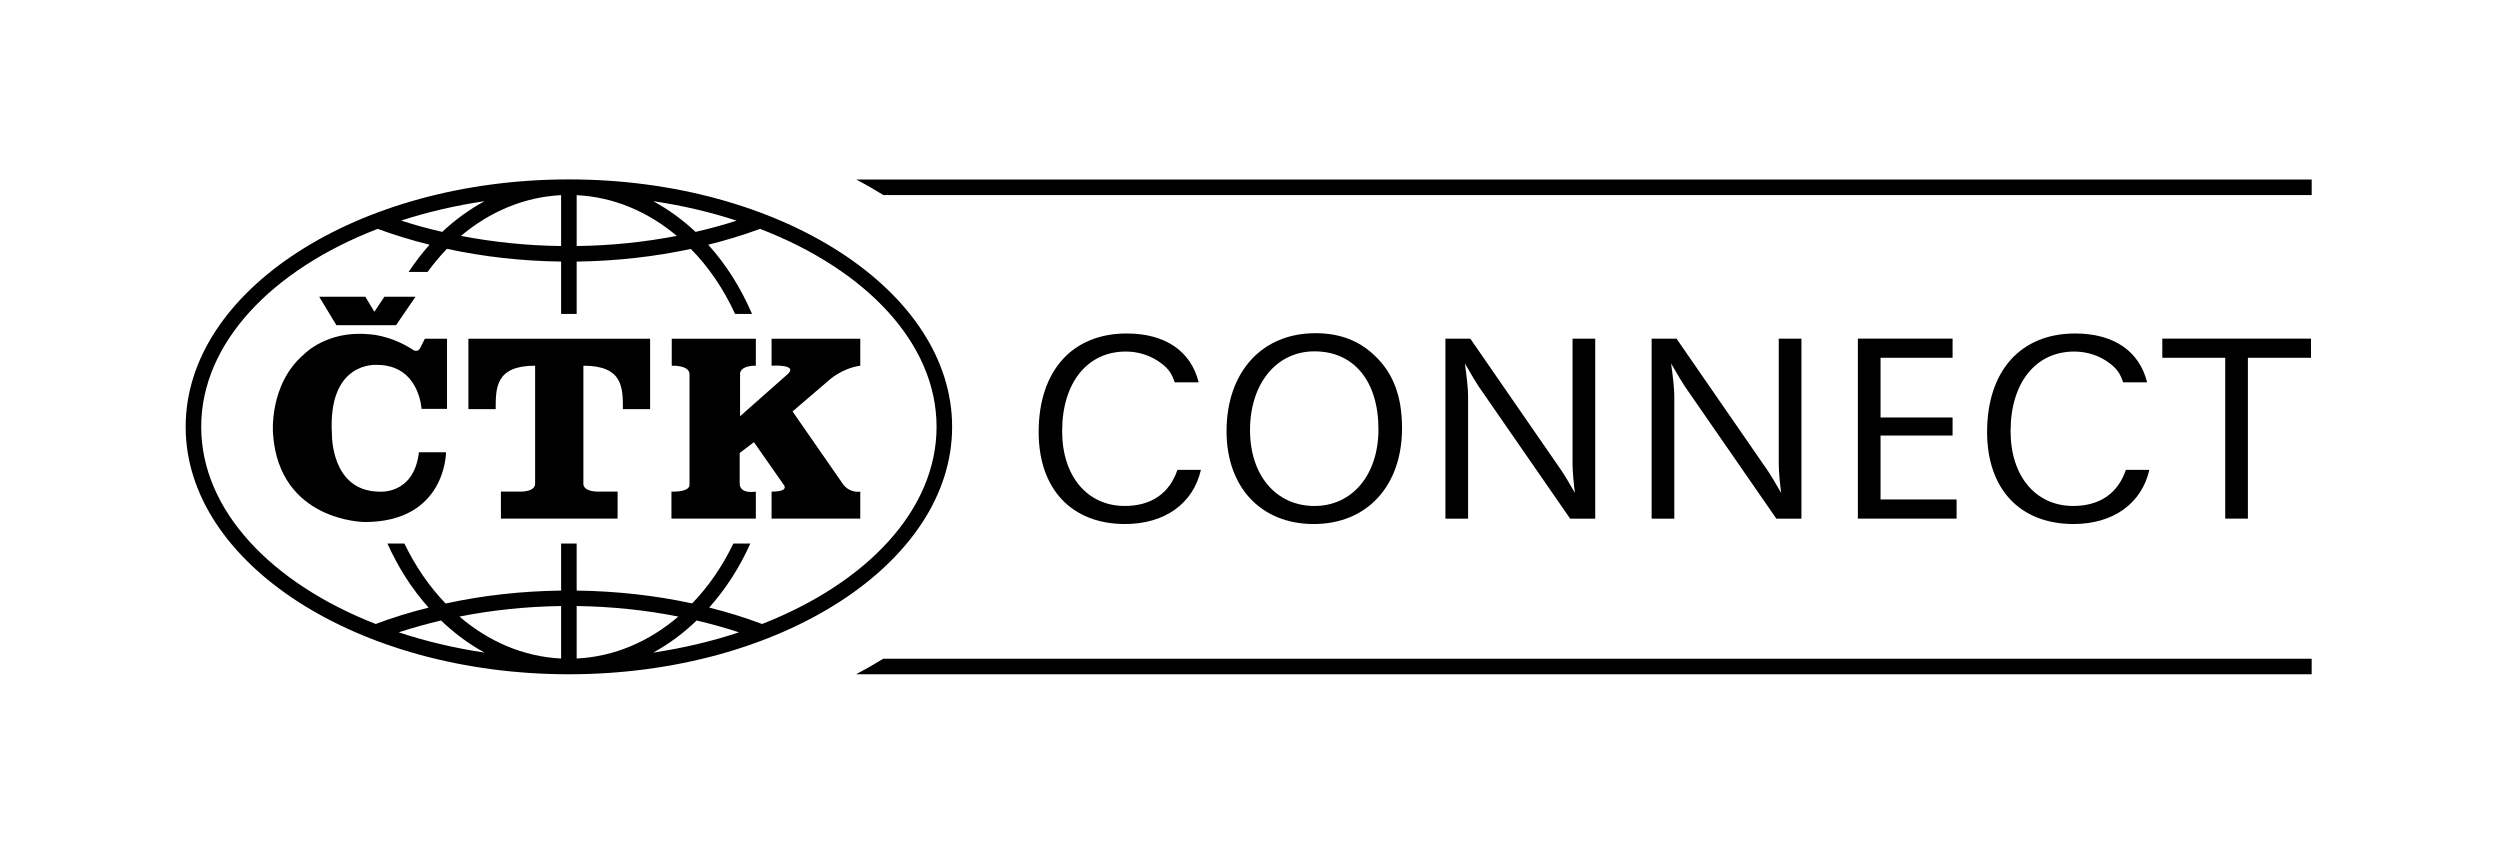
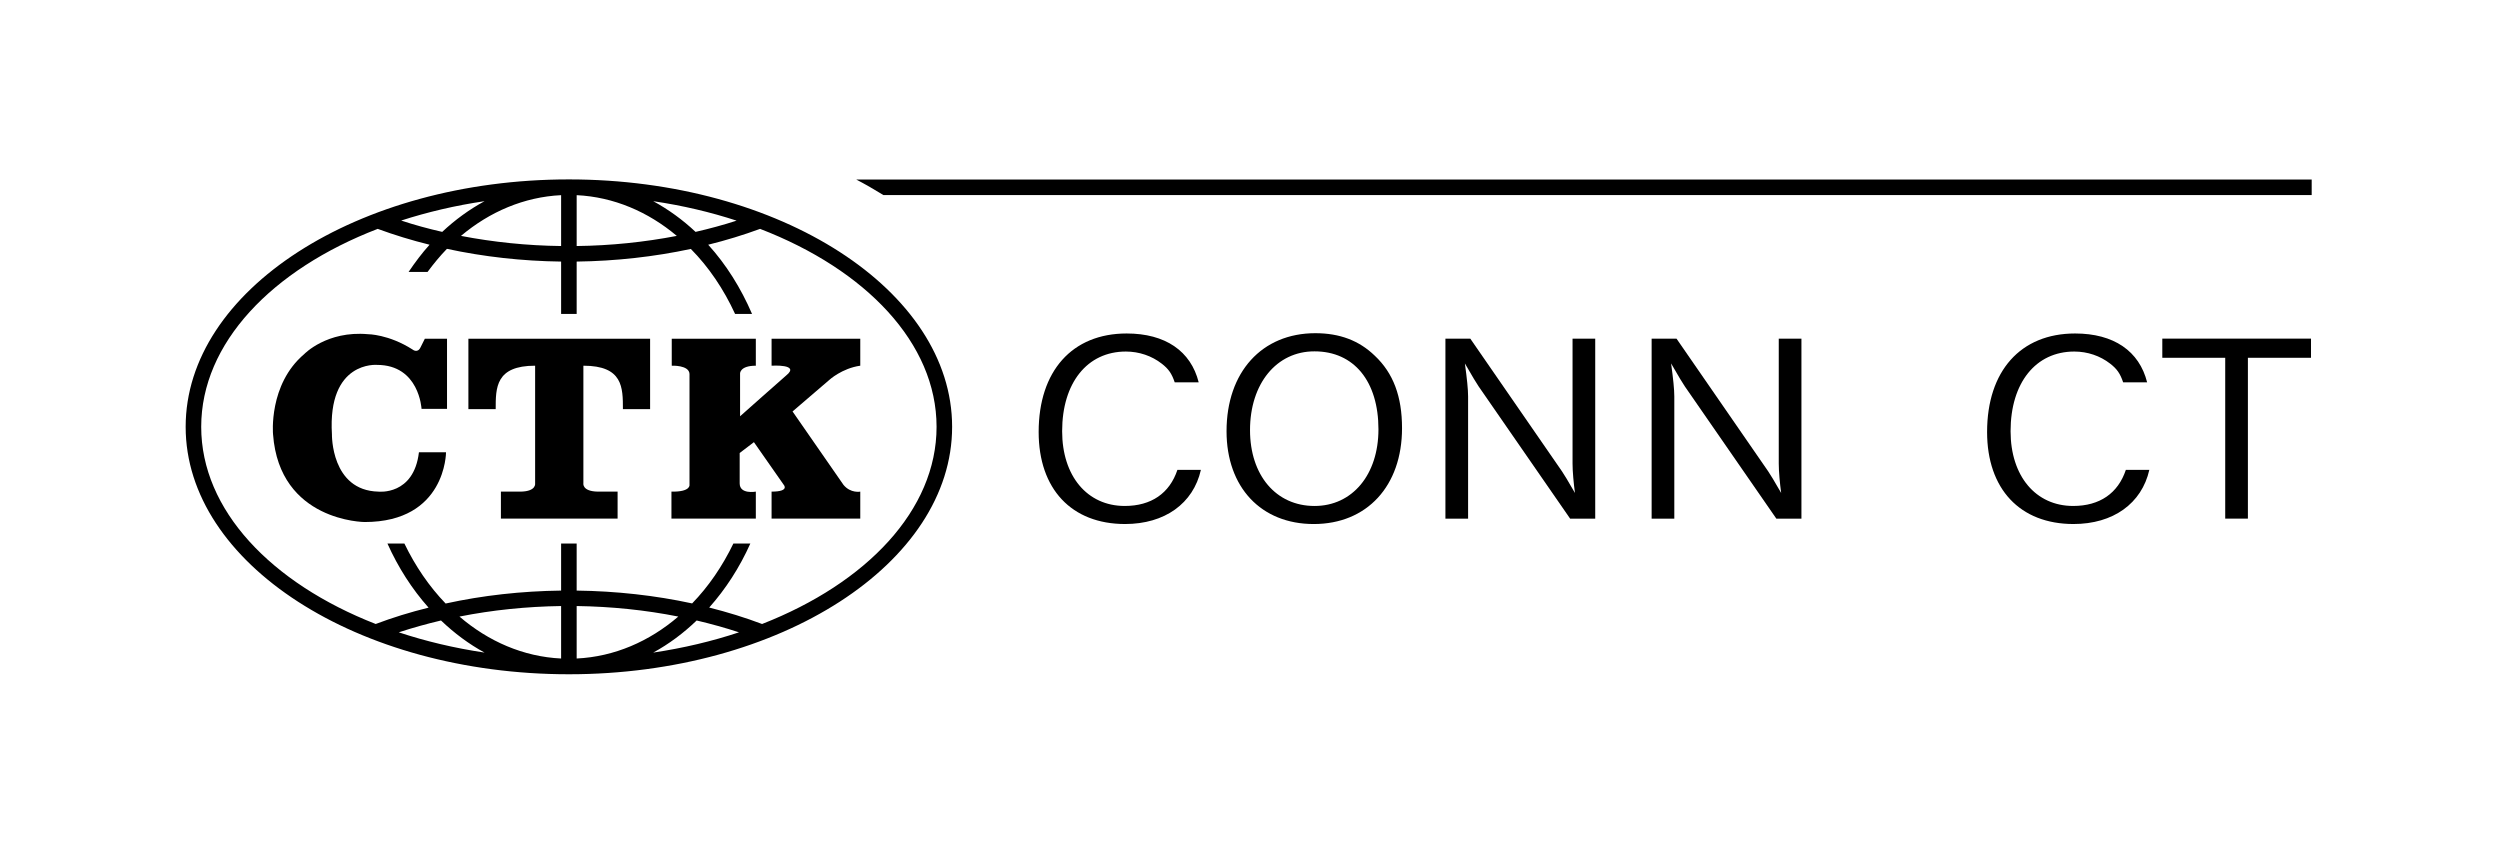
<svg xmlns="http://www.w3.org/2000/svg" width="332.136" height="113.385" version="1.1" xml:space="preserve">
  <defs id="defs6">
    <clipPath clipPathUnits="userSpaceOnUse" id="clipPath18">
      <path d="m0,85.04l249.1,0l0,-85.04l-249.1,0l0,85.04z" id="path16" />
    </clipPath>
  </defs>
  <g class="layer">
    <title>Layer 1</title>
    <g id="g10" transform="matrix(1.333 0 0 -1.333 0 113.385)">
      <g id="g12">
        <g clip-path="url(#clipPath18)" id="g14">
          <g id="g20" transform="translate(46.683,51.302)">
            <path d="m0,0l0,-7.02l2.72,0c0,2.14 -0.01,4.33 3.93,4.33l0,-11.72c0,0 0.15,-0.8 -1.43,-0.83l-1.98,0l0,-2.69l11.63,0l0,2.69l-1.98,0c-1.58,0.03 -1.43,0.83 -1.43,0.83l0,11.72c3.94,0 3.94,-2.17 3.94,-4.33l2.71,0l0,7.02l-18.11,0z" fill="#000000" fill-rule="nonzero" id="path22" />
          </g>
          <g id="g24" transform="translate(66.95,51.302)">
            <path d="m0,0l0,-2.69c0,0 1.73,0.08 1.77,-0.82l0,-11.06c0,0 0.12,-0.71 -1.8,-0.67l0,-2.69l8.41,0l0,2.69c0,0 -1.61,-0.3 -1.61,0.82l0,3.03l1.42,1.08l2.95,-4.22c0,0 0.69,-0.71 -1.19,-0.71l0,-2.69l8.84,0l0,2.69c0,0 -0.96,-0.19 -1.67,0.67l-5.08,7.32l3.66,3.14c0,0 1.26,1.16 3.09,1.42l0,2.69l-8.84,0l0,-2.69c0,0 2.9,0.19 1.46,-0.97c-0.13,-0.1 -4.6,-4.07 -4.6,-4.07l0,4.26c0,0 -0.04,0.78 1.57,0.78l0,2.69l-8.38,0z" fill="#000000" fill-rule="nonzero" id="path26" />
          </g>
          <g id="g28" transform="translate(31.811,55.487)">
-             <path d="m0,0l1.72,-2.84l5.94,0l1.94,2.84l-3.1,0l-1,-1.5l-0.9,1.5l-4.6,0z" fill="#000000" fill-rule="nonzero" id="path30" />
-           </g>
+             </g>
          <g id="g32" transform="translate(44.553,51.302)">
            <path d="m0,0l0,-6.99l-2.54,0c0,0 -0.22,4.38 -4.44,4.38c0,0 -4.94,0.44 -4.49,-6.92c0,0 -0.11,-5.6 4.63,-5.71c0,0 3.53,-0.41 4.04,3.92l2.7,0c0,0 0,-6.95 -8.11,-6.95c0,0 -8.49,0.04 -9.13,8.74c0,0 -0.47,4.97 3.11,8c0,0 2.25,2.35 6.35,1.98c0,0 2.06,0 4.45,-1.53c0,0 0.49,-0.41 0.79,0.22l0.43,0.86l2.21,0z" fill="#000000" fill-rule="nonzero" id="path34" />
          </g>
          <g id="g36" transform="translate(75.953,22.869)">
            <path d="m0,0c-1.69,0.64 -3.45,1.18 -5.27,1.64c1.64,1.84 3.03,3.99 4.1,6.38l-1.69,0c-1.09,-2.26 -2.48,-4.29 -4.11,-5.97c-3.69,0.8 -7.57,1.23 -11.51,1.28l0,4.69l-1.55,0l0,-4.69c-3.94,-0.05 -7.82,-0.48 -11.51,-1.29c-1.63,1.69 -3.02,3.72 -4.11,5.98l-1.69,0c1.07,-2.39 2.46,-4.55 4.1,-6.39c-1.82,-0.45 -3.58,-0.99 -5.27,-1.63c-10.43,4.08 -17.39,11.36 -17.39,19.65c0,8.34 7.05,15.67 17.59,19.73c1.66,-0.61 3.39,-1.14 5.17,-1.58c-0.76,-0.84 -1.44,-1.75 -2.09,-2.71l1.89,0c0.6,0.81 1.24,1.59 1.93,2.3c3.65,-0.79 7.49,-1.22 11.38,-1.27l0,-5.22l1.55,0l0,5.22c3.89,0.05 7.73,0.48 11.38,1.26c1.78,-1.8 3.27,-4 4.41,-6.48l1.69,0c-1.12,2.6 -2.59,4.94 -4.37,6.9c1.78,0.44 3.51,0.97 5.17,1.58c10.54,-4.06 17.59,-11.39 17.59,-19.73c0,-8.29 -6.96,-15.57 -17.39,-19.65m-18.48,-3.44l0,5.23c3.45,-0.05 6.86,-0.4 10.13,-1.05c-2.89,-2.48 -6.37,-4 -10.13,-4.18m7.63,0.59c1.56,0.85 3.01,1.93 4.33,3.2c1.44,-0.34 2.85,-0.73 4.22,-1.18c-2.68,-0.89 -5.54,-1.57 -8.55,-2.02m-9.18,-0.59c-3.76,0.18 -7.24,1.7 -10.13,4.18c3.27,0.65 6.68,1 10.13,1.05l0,-5.23zm-16.18,2.61c1.37,0.45 2.77,0.84 4.21,1.18c1.33,-1.27 2.78,-2.35 4.34,-3.2c-3.01,0.45 -5.87,1.13 -8.55,2.02m16.18,43.57l0,-5.07c-3.4,0.04 -6.76,0.39 -9.98,1.01c2.86,2.41 6.29,3.88 9.98,4.06m-7.63,-0.6c-1.51,-0.82 -2.93,-1.85 -4.22,-3.06c-1.4,0.32 -2.76,0.69 -4.09,1.13c2.6,0.84 5.39,1.5 8.31,1.93m9.18,0.6c3.69,-0.18 7.12,-1.65 9.98,-4.06c-3.23,-0.62 -6.58,-0.97 -9.98,-1.01l0,5.07zm15.94,-2.54c-1.33,-0.43 -2.69,-0.8 -4.09,-1.12c-1.29,1.21 -2.71,2.24 -4.22,3.06c2.92,-0.43 5.71,-1.09 8.31,-1.94m-16.71,4.11l-0.01,0l0,0c-21.05,0 -38.19,-11.06 -38.19,-24.66c0,-13.6 17.14,-24.66 38.19,-24.66l0,0l0.01,0c21.05,0 38.19,11.06 38.19,24.66c0,13.6 -17.14,24.66 -38.19,24.66" fill="#000000" fill-rule="nonzero" id="path38" />
          </g>
          <g id="g40" transform="translate(88.034,19.409)">
-             <path d="m0,0c-0.88,-0.54 -1.78,-1.06 -2.71,-1.55l145.07,0l0,1.55l-142.36,0z" fill="#000000" fill-rule="nonzero" id="path42" />
-           </g>
+             </g>
          <g id="g44" transform="translate(117.079,46.953)">
            <path d="m0,0c-0.3,0.89 -0.62,1.34 -1.29,1.86c-1,0.78 -2.26,1.21 -3.58,1.21c-3.85,0 -6.35,-3.12 -6.35,-7.94c0,-4.47 2.5,-7.45 6.24,-7.45c2.64,0 4.47,1.26 5.25,3.6l2.34,0c-0.76,-3.36 -3.61,-5.4 -7.56,-5.4c-5.33,0 -8.61,3.49 -8.61,9.17c0,6.08 3.34,9.82 8.77,9.82c3.85,0 6.4,-1.75 7.18,-4.87l-2.39,0z" fill="#000000" fill-rule="nonzero" id="path46" />
          </g>
          <g id="g48" transform="translate(124.584,42.192)">
            <path d="m0,0c0,-4.49 2.58,-7.56 6.43,-7.56c3.77,0 6.37,3.12 6.37,7.64c0,4.79 -2.44,7.77 -6.37,7.77c-3.79,0.01 -6.43,-3.22 -6.43,-7.85m12.43,7.42c1.85,-1.74 2.72,-4.06 2.72,-7.23c0,-5.76 -3.5,-9.55 -8.8,-9.55c-5.25,0 -8.69,3.66 -8.69,9.25c0,5.89 3.52,9.77 8.85,9.77c2.42,0 4.36,-0.73 5.92,-2.24" fill="#000000" fill-rule="nonzero" id="path50" />
          </g>
          <g id="g52" transform="translate(158.989,33.368)">
            <path d="m0,0l-2.5,0l-9.12,13.18c-0.4,0.62 -0.43,0.67 -1.37,2.29c0.21,-1.51 0.32,-2.61 0.32,-3.28l0,-12.19l-2.26,0l0,17.94l2.48,0l9.14,-13.23c0.16,-0.22 0.59,-0.94 1.29,-2.15c-0.13,0.96 -0.24,2.15 -0.24,2.93l0,12.45l2.26,0l0,-17.94z" fill="#000000" fill-rule="nonzero" id="path54" />
          </g>
          <g id="g56" transform="translate(179.541,33.368)">
            <path d="m0,0l-2.5,0l-9.12,13.18c-0.4,0.62 -0.43,0.67 -1.37,2.29c0.21,-1.51 0.32,-2.61 0.32,-3.28l0,-12.19l-2.26,0l0,17.94l2.48,0l9.14,-13.23c0.16,-0.22 0.59,-0.94 1.29,-2.15c-0.13,0.96 -0.24,2.15 -0.24,2.93l0,12.45l2.26,0l0,-17.94z" fill="#000000" fill-rule="nonzero" id="path58" />
          </g>
          <g id="g60" transform="translate(194.605,49.401)">
-             <path d="m0,0l-7.18,0l0,-5.95l7.18,0l0,-1.8l-7.18,0l0,-6.37l7.58,0l0,-1.91l-9.84,0l0,17.94l9.44,0l0,-1.91z" fill="#000000" fill-rule="nonzero" id="path62" />
-           </g>
+             </g>
          <g id="g64" transform="translate(211.606,46.953)">
            <path d="m0,0c-0.3,0.89 -0.62,1.34 -1.29,1.86c-1,0.78 -2.26,1.21 -3.58,1.21c-3.85,0 -6.35,-3.12 -6.35,-7.94c0,-4.47 2.5,-7.45 6.24,-7.45c2.64,0 4.47,1.26 5.25,3.6l2.34,0c-0.76,-3.36 -3.61,-5.4 -7.56,-5.4c-5.33,0 -8.61,3.49 -8.61,9.17c0,6.08 3.34,9.82 8.77,9.82c3.85,0 6.4,-1.75 7.18,-4.87l-2.39,0z" fill="#000000" fill-rule="nonzero" id="path66" />
          </g>
          <g id="g68" transform="translate(230.328,49.401)">
            <path d="m0,0l-6.29,0l0,-16.03l-2.26,0l0,16.03l-6.27,0l0,1.91l14.82,0l0,-1.91z" fill="#000000" fill-rule="nonzero" id="path70" />
          </g>
          <g id="g72" transform="translate(85.336,67.168)">
            <path d="m0,0c0.94,-0.49 1.83,-1.01 2.71,-1.55l142.35,0l0,1.55l-145.06,0z" fill="#000000" fill-rule="nonzero" id="path74" />
          </g>
        </g>
      </g>
    </g>
  </g>
</svg>